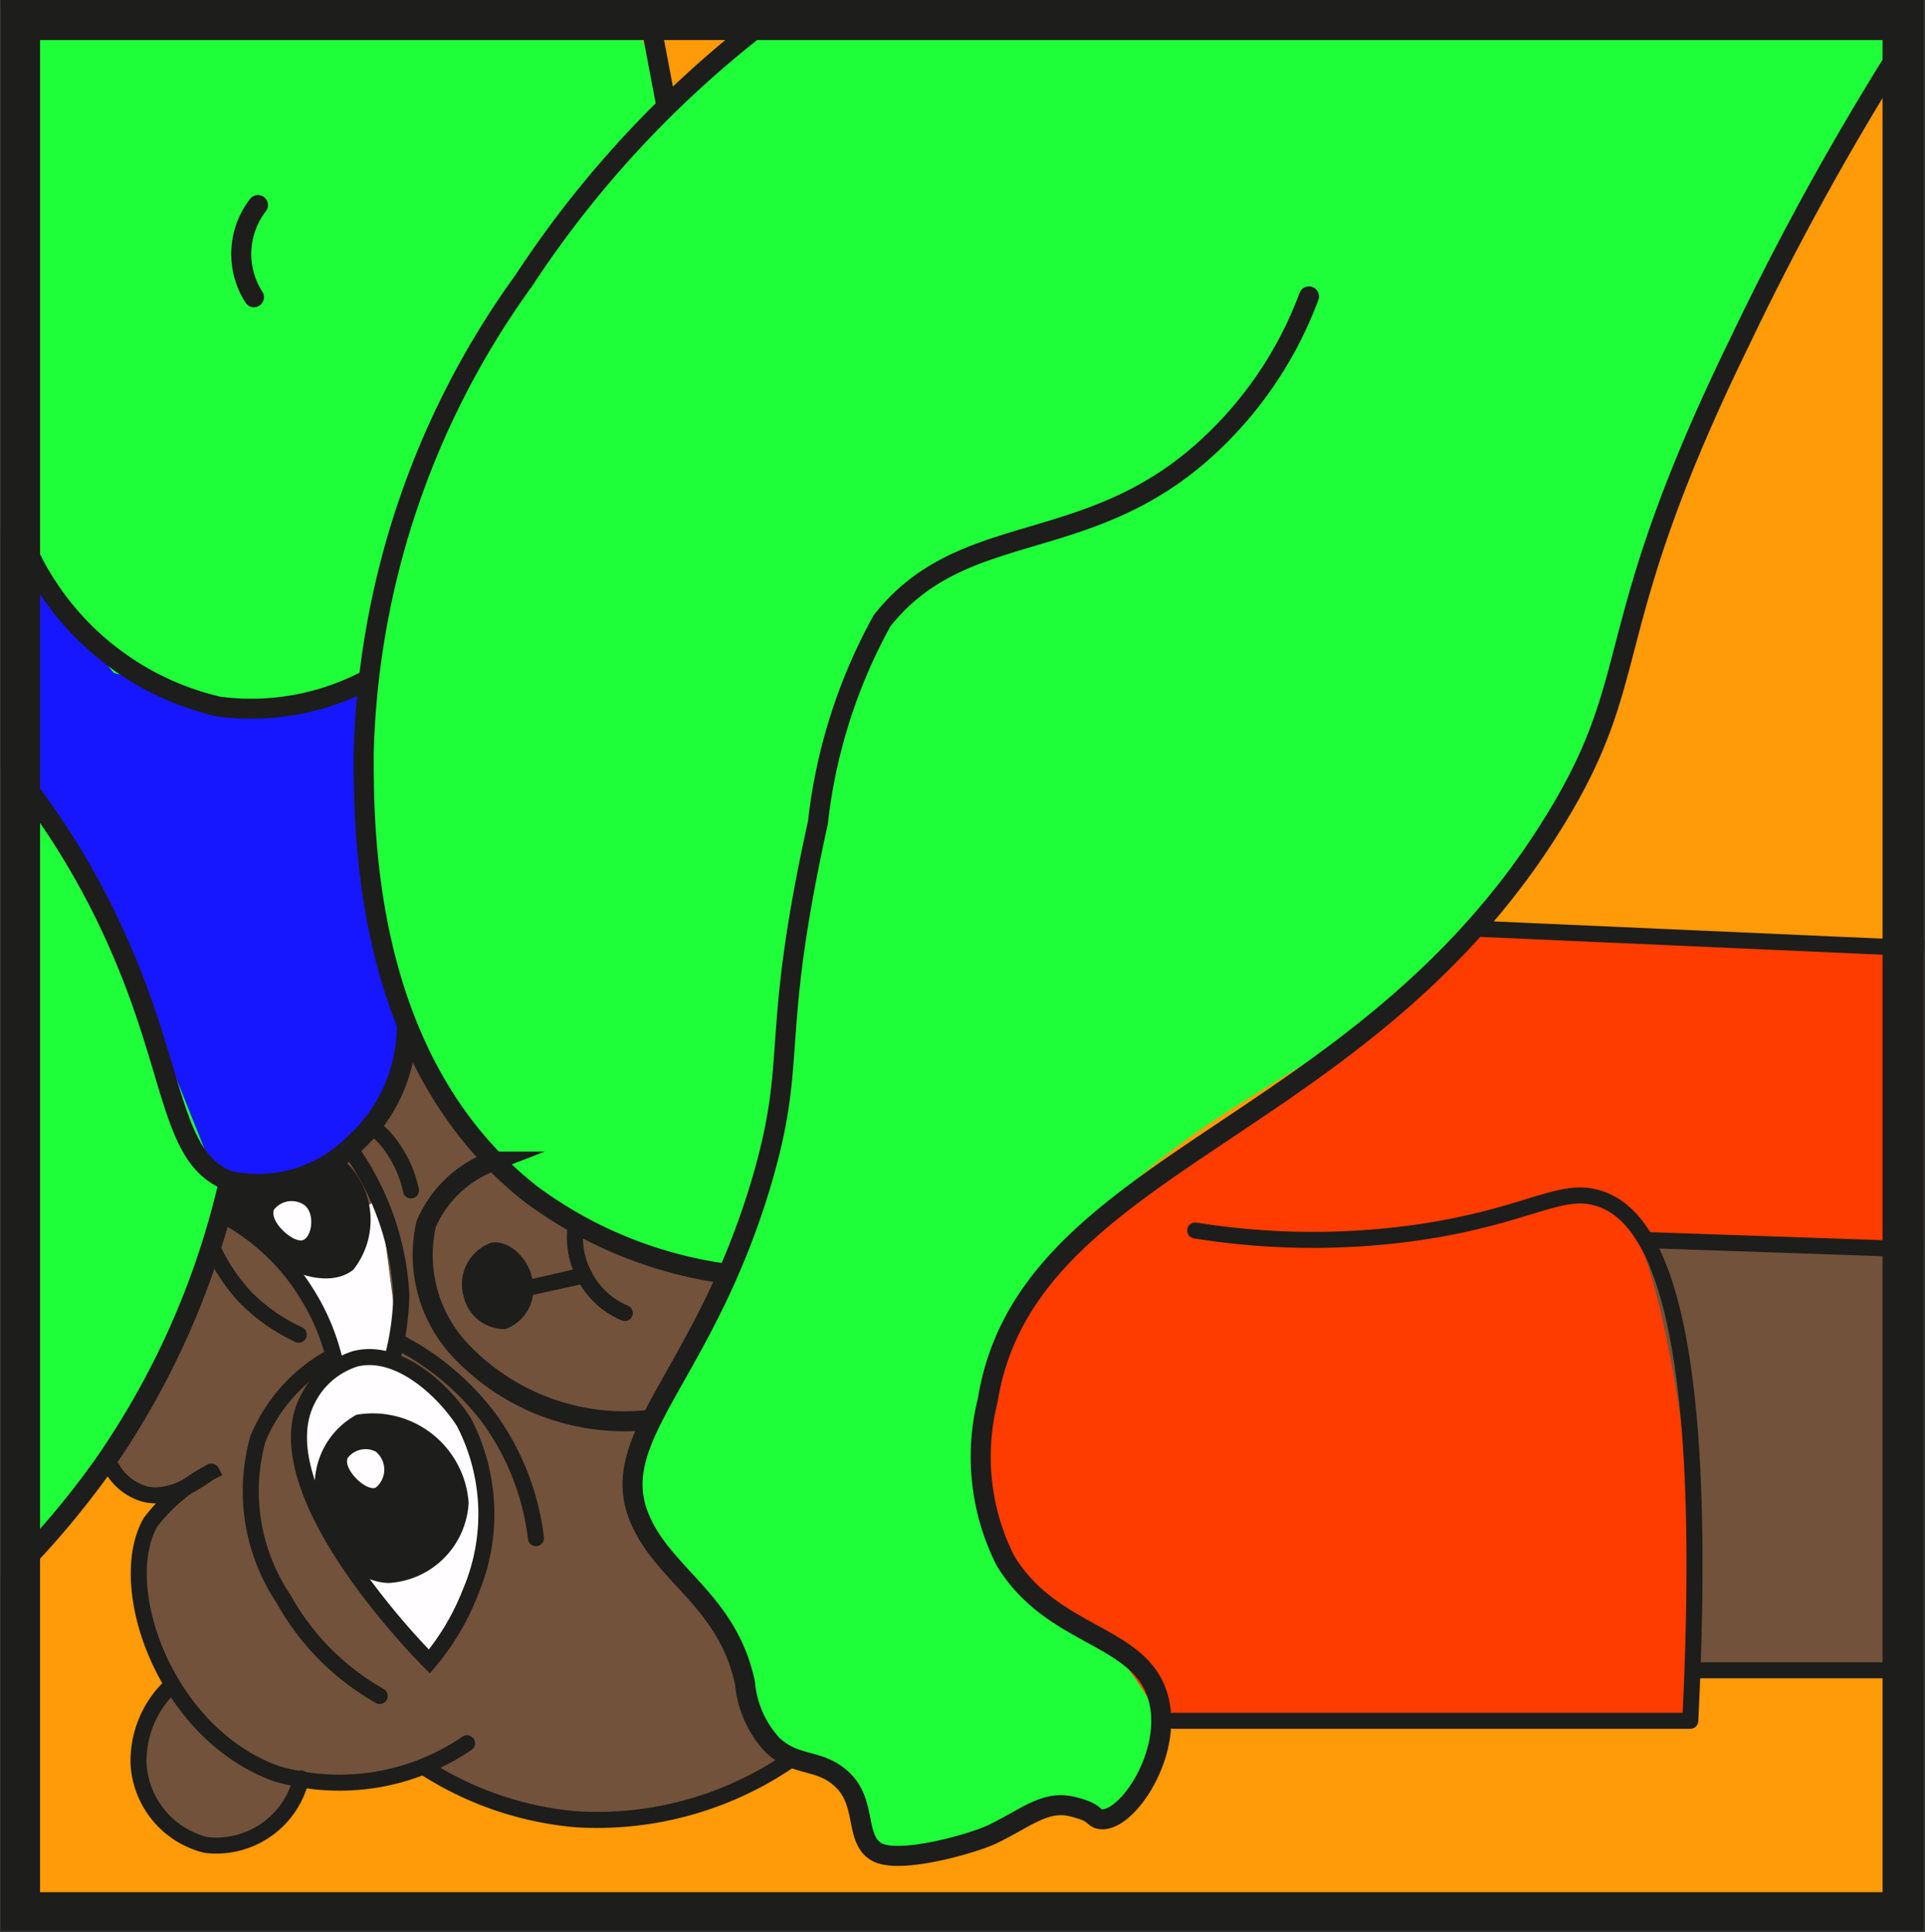
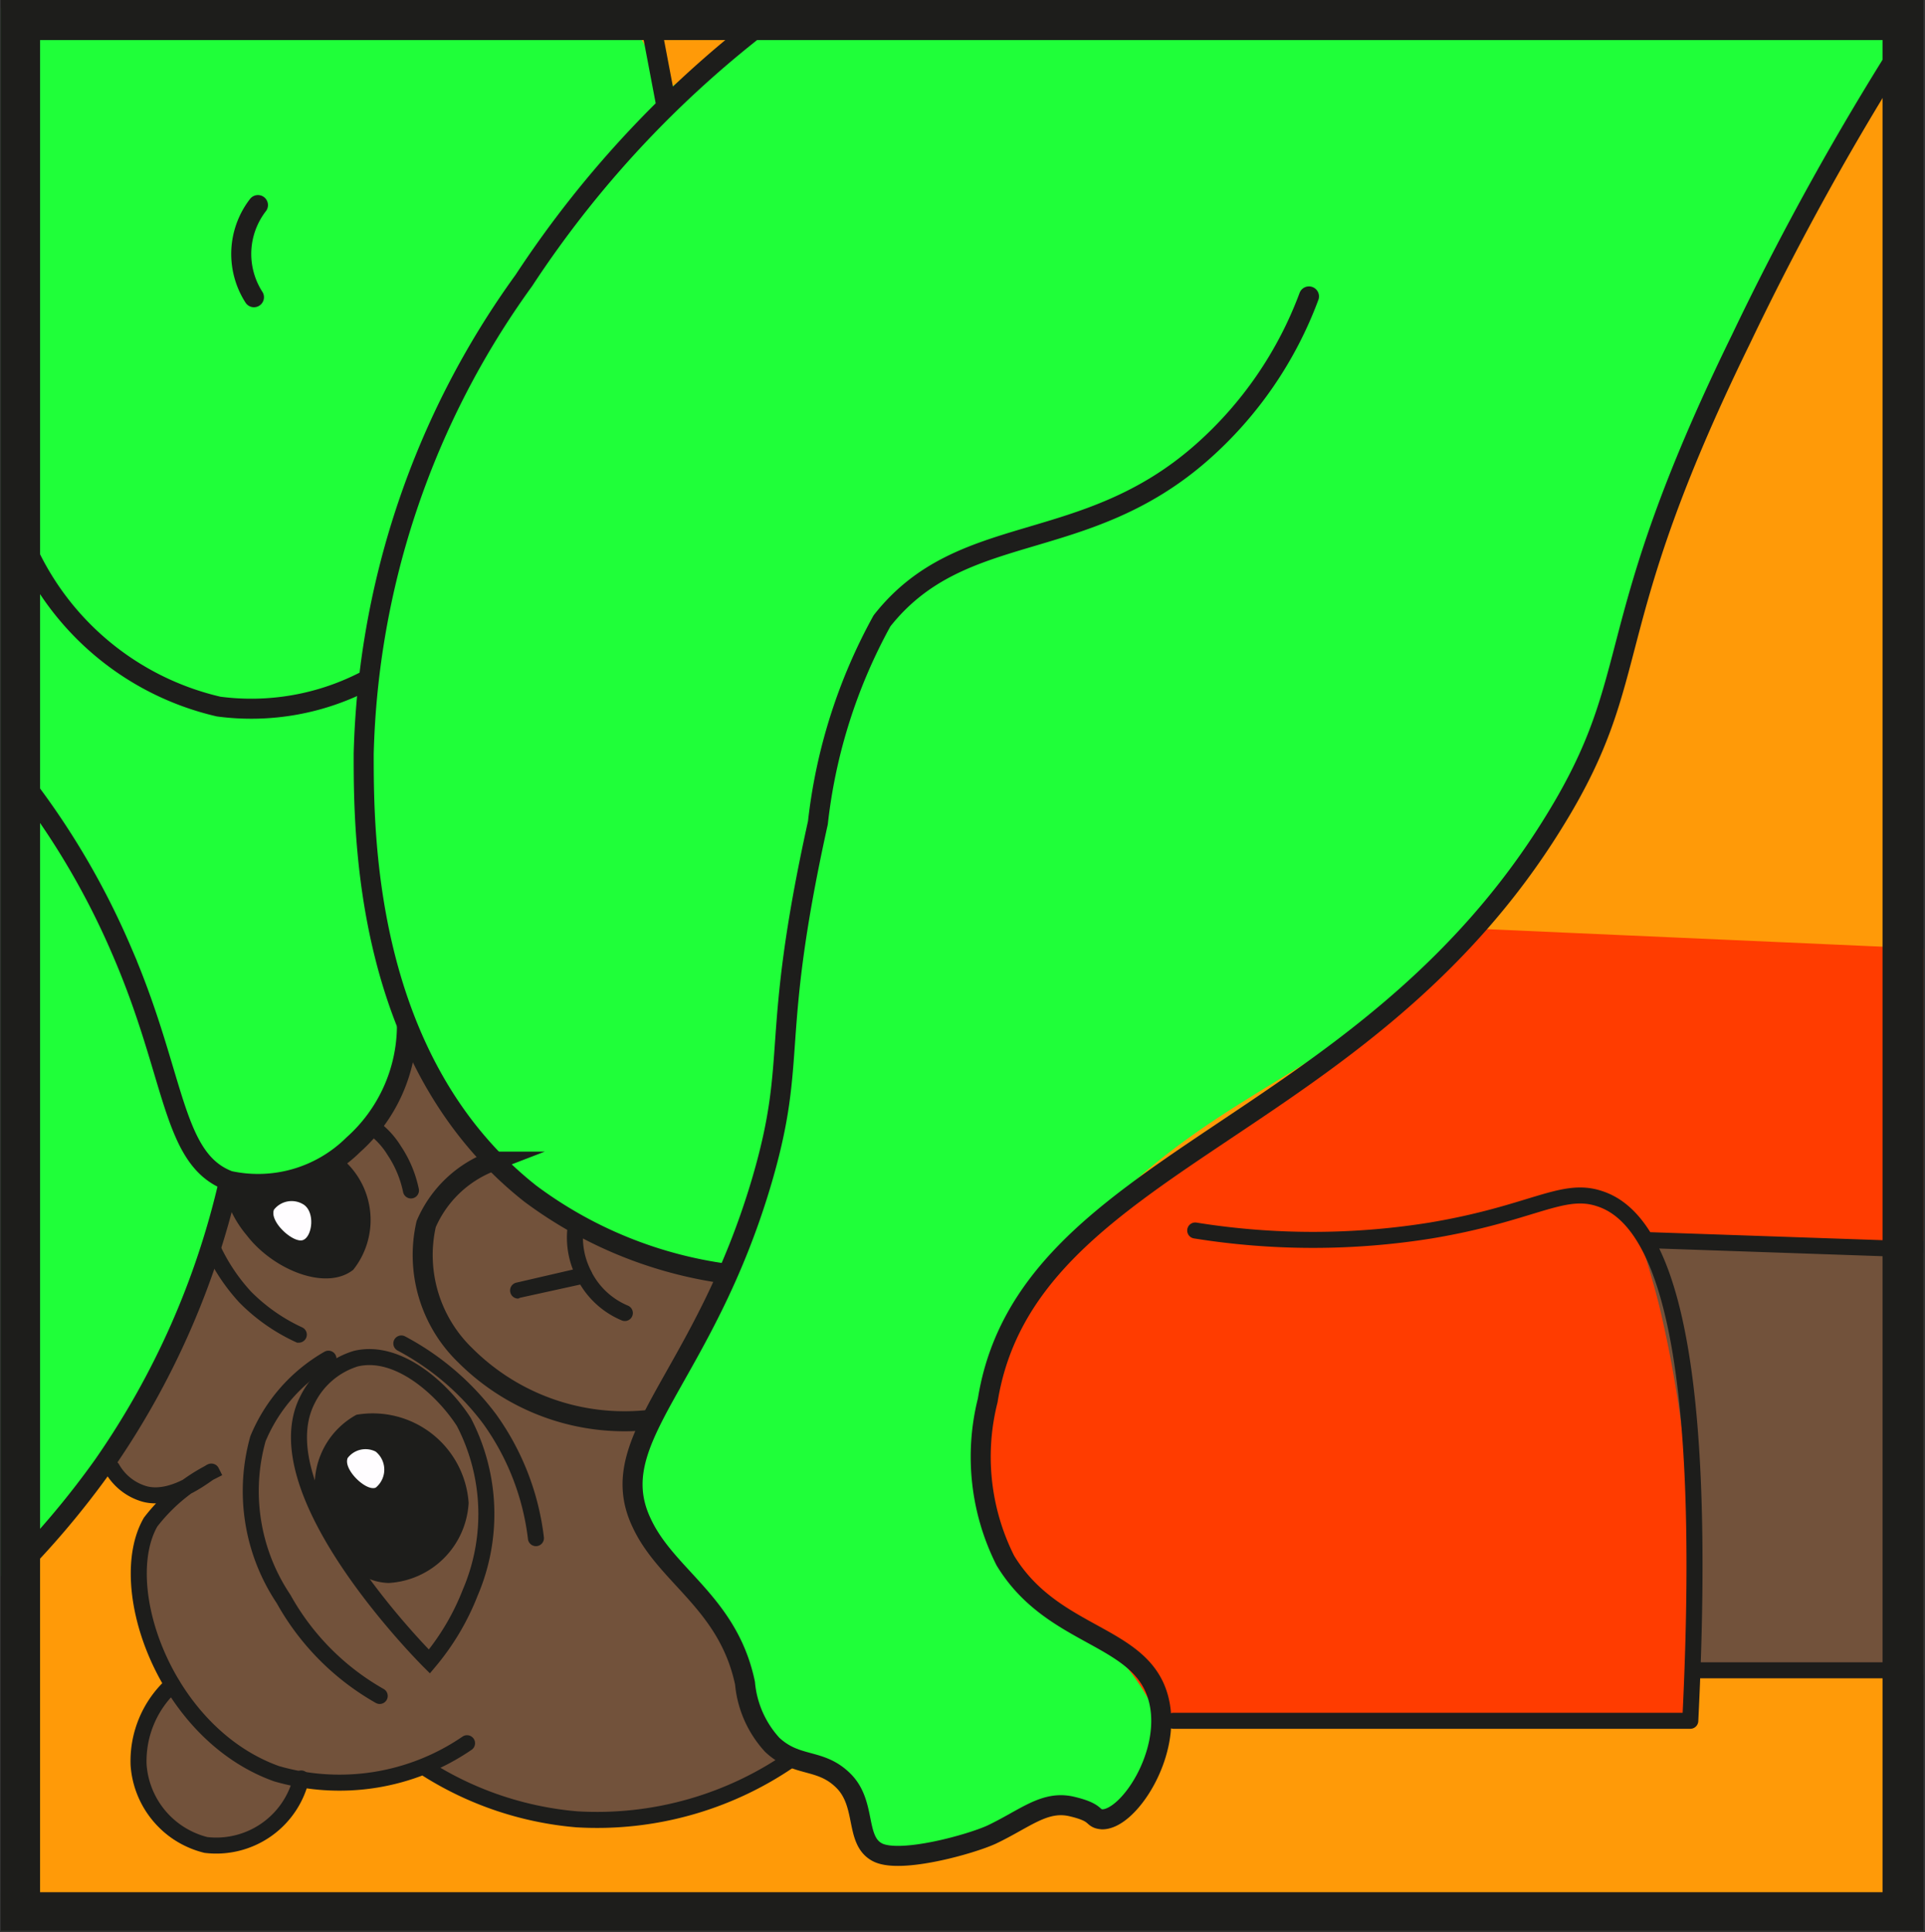
<svg xmlns="http://www.w3.org/2000/svg" viewBox="0 0 2403 2412">
  <rect x="0" y="0" width="2403" height="2412" fill="#333333" stroke="none" />
  <g data-name="Layer 3">
    <path d="M25 25h2353v2362H25" fill="#ff9a08" />
    <path d="M1 10h777l58 100 130-92L2394 10 2140 487l-172 484a972 972 0 01-248 294c-131 100-238 129-376 281a391 391 0 00-108 178 291 291 0 00 58 269c47 42 83 26 118 76a157 157 0 01 16 152c0 5-24 48-53 48s-18-12-38-16-30 0-62 15c-64 28-64 33-87 40a110 110 0 01-87 2c-38-19-21-66-65-100s-47-11-76-34-20-66-50-136c-38-80-89-76-109-139-13-42 0-79 26-148a614 614 0 01 85-164 456 456 0 01-54 0A539 539 0 01 510 1310a200 200 0 01-41 91 234 234 0 01-183 77 960 960 0 01-91 246 947 947 0 01-194 244Z" fill="#1fff39" />
-     <path d="M1 666 142 840l182 45 134-30 6 289 49 143-57 133-100 54-90-13-120-300L1 958Z" fill="#1717ff" />
    <path d="m2031 1546 370 18v526l-315-11Zm-1745-48-146 340 73 33a190 190 0 00-42 126 175 175 0 00 46 113 122 122 0 00-24 164 100 100 0 00 126 26 100 100 0 00 47-66l170-24a406 406 0 00 451-13 760 760 0 01-64-100c-22-42-22-56-40-87a565 565 0 00-72-89c-30-42-32-128 91-327a486 486 0 01-342-200 355 355 0 01-47-100 250 250 0 01-227 200Z" fill="#72523b" />
-     <path d="m361 1572 56 121a173 173 0 00-39 83 216 216 0 00 39 142 558 558 0 00 117 150 254 254 0 00 67-219 241 241 0 00-100-146l-27-208Z" fill="#fffdff" />
    <path d="m2401 1184-564-25a2261 2261 0 01-200 168c-166 126-239 142-317 247a400 400 0 00-100 254 200 200 0 00 30 117c38 59 95 62 154 133a293 293 0 01 43 70h654a1470 1470 0 00-30-519c-7-28-15-54-23-80h353" fill="#ff3c00" />
  </g>
  <g data-name="Layer 2">
    <path d="M1634 370a484 484 0 01-133 194c-148 131-300 84-400 211a677 677 0 00-80 252c-61 276-24 290-70 447-73 248-200 322-150 427 31 67 108 100 129 200a131 131 0 00 34 77c31 29 60 16 89 45s14 74 42 89 117-10 143-22c42-20 66-43 100-35s24 15 38 16c33 0 86-81 71-147-19-85-132-77-192-176a288 288 0 01-22-200c48-300 468-332 708-724 114-185 52-232 232-600A3534 3534 0 01 2386 41" fill="none" stroke="#1d1d1b" stroke-linecap="round" stroke-linejoin="round" stroke-width="25" />
    <path d="M977 10a1316 1316 0 00-323 340 1052 1052 0 00-200 591c0 100 0 385 208 549a528 528 0 00 245 100M832 133l-19-100" fill="none" stroke="#1d1d1b" stroke-miterlimit="10" stroke-width="25" />
    <path d="M508 1281a200 200 0 01-67 148 169 169 0 01-155 45c-72-27-66-130-134-287A966 966 0 00 25 972m0-306a350 350 0 00 248 216 310 310 0 00 185-33M12 1967a1076 1076 0 00 117-138 1015 1015 0 00 157-355m327-24a145 145 0 00-81 78 174 174 0 00 49 164 281 281 0 00 233 80" fill="none" stroke="#1d1d1b" stroke-miterlimit="10" stroke-width="25" />
    <path d="M536 2074a307 307 0 00 51-86 249 249 0 00-8-213c-25-39-81-92-135-79a100 100 0 00-60 51c-59 114 143 318 152 327Z" fill="none" stroke="#1d1d1b" stroke-linecap="round" stroke-miterlimit="10" stroke-width="20" />
-     <path d="M491 1691a335 335 0 00 10-75 344 344 0 00-60-176m-23 259a274 274 0 00-35-84 273 273 0 00-108-100" fill="none" stroke="#1d1d1b" stroke-miterlimit="10" stroke-width="20" />
    <path d="M140 1833a68 68 0 00 41 32c39 10 82-30 83-28a224 224 0 00-76 63c-46 80 18 264 157 314a282 282 0 00 238-38m-47 34a416 416 0 00 184 61 426 426 0 00 272-78" fill="none" stroke="#1d1d1b" stroke-linecap="round" stroke-miterlimit="10" stroke-width="20" />
    <path d="M474 2117a315 315 0 01-120-121 242 242 0 01-32-200 206 206 0 01 88-100m-195 407a129 129 0 00-42 100 111 111 0 00 84 100 109 109 0 00 119-83m137-734a141 141 0 00-21-50 100 100 0 00-23-26m-96 256a229 229 0 01-67-47 236 236 0 01-42-64m516 84a100 100 0 01-53-52 100 100 0 01-9-50" fill="none" stroke="#1d1d1b" stroke-linecap="round" stroke-miterlimit="10" stroke-width="20" />
-     <path d="M665 1600a53 53 0 01-34 59 52 52 0 01-52-40 55 55 0 01 35-68c24-3 48 23 51 49Z" fill="#1d1d1b" />
    <path d="M647 1621a10 10 0 01-10-8 10 10 0 01 8-12l82-19a10 10 0 01 12 8 11 11 0 01-8 12l-82 18Z" fill="#1d1d1b" />
    <path d="M669 1920a319 319 0 00-58-149 332 332 0 00-110-94" fill="none" stroke="#1d1d1b" stroke-linecap="round" stroke-miterlimit="10" stroke-width="20" />
-     <path d="m2401 1194-564-25 1-20 564 25-1 20" fill="#1d1d1b" />
    <path d="M1465 2148h645c25-500-43-630-114-652-46-15-84 19-210 40a928 928 0 01-294 0m885 23-320-11m307 537H2120" fill="none" stroke="#1d1d1b" stroke-linecap="round" stroke-linejoin="round" stroke-width="20" />
    <path d="M445 1766a100 100 0 00-52 83c0 55 34 125 92 127a106 106 0 00 100-100 120 120 0 00-140-110ZM278 1480a225 225 0 00 85-9c40-12 51-28 67-22a100 100 0 01 11 136c-34 27-100 0-133-43a139 139 0 01-30-62Z" fill="#1d1d1b" />
    <path d="M342 1510c-6 15 24 42 36 38s16-36 0-45a28 28 0 00-36 7Zm92 310c-6 14 23 42 35 37a29 29 0 00 0-45 28 28 0 00-35 8Z" fill="#fffdff" />
    <path d="M322 256a100 100 0 00-20 48 100 100 0 00 15 67" fill="none" stroke="#1d1d1b" stroke-linecap="round" stroke-miterlimit="10" stroke-width="25" />
    <path d="M2401 2410h-2400V0h2400ZM50 2362h2300V50H50Z" fill="#1d1d1b" />
  </g>
</svg>